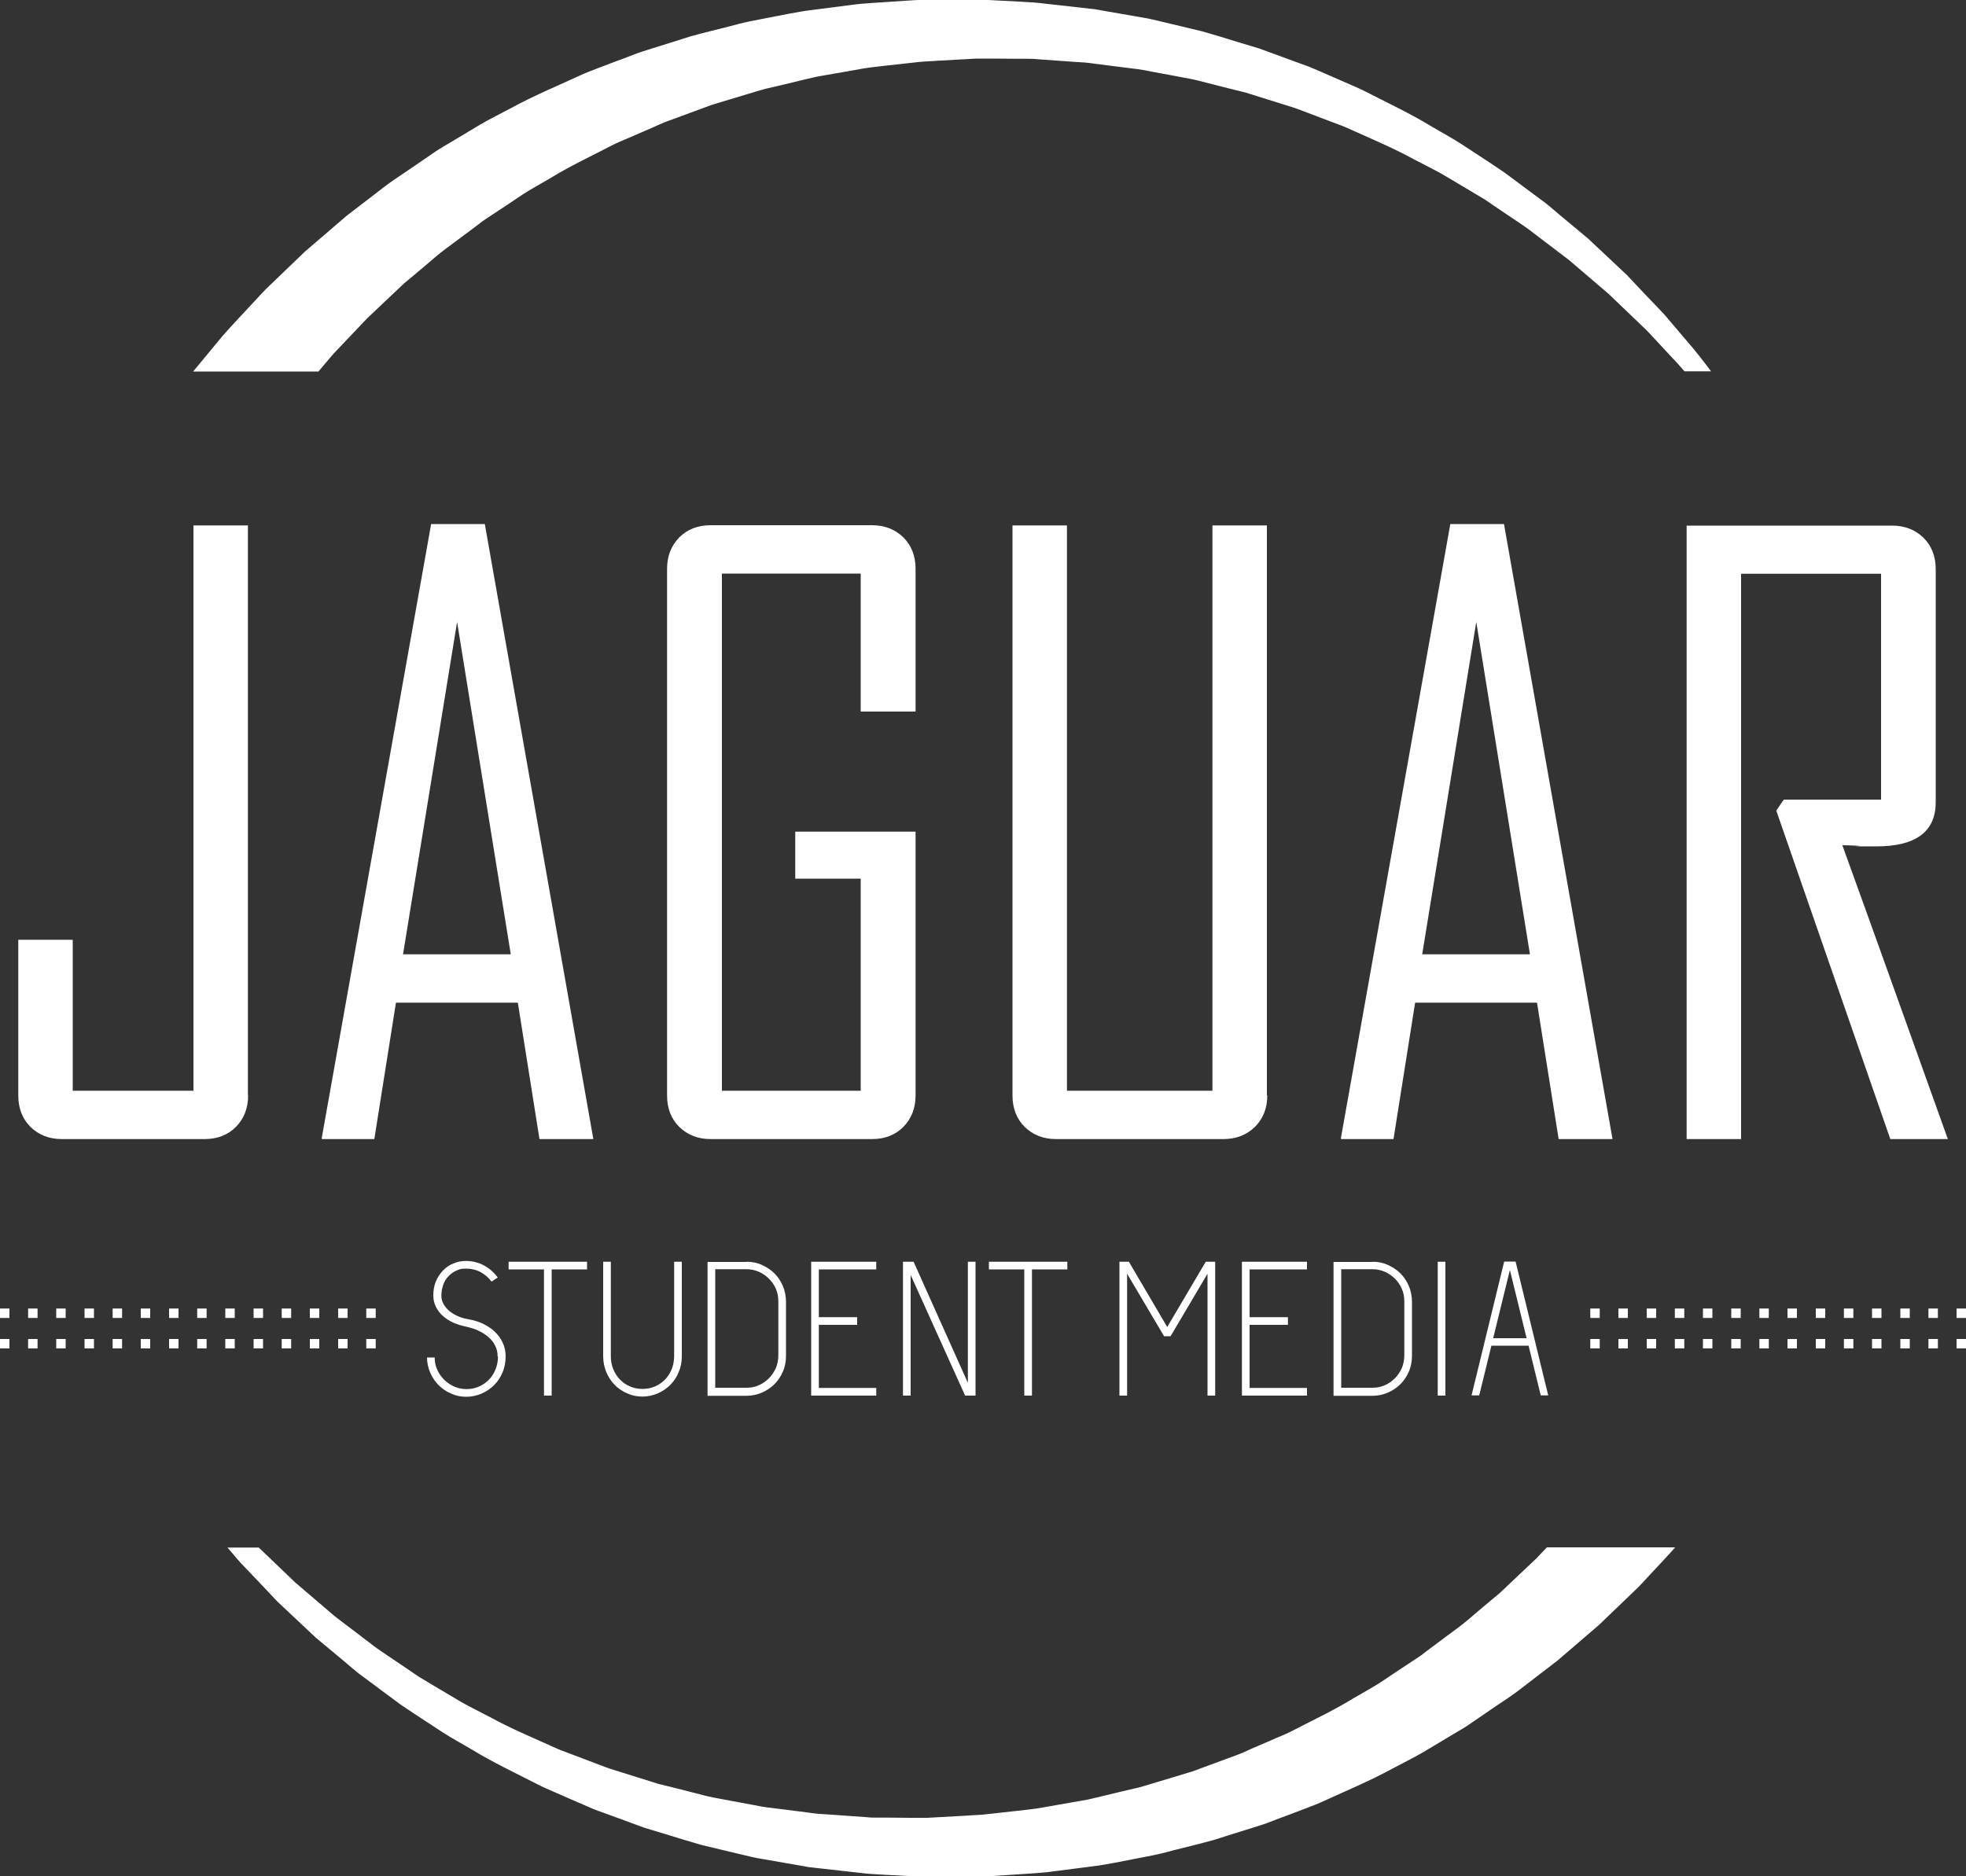
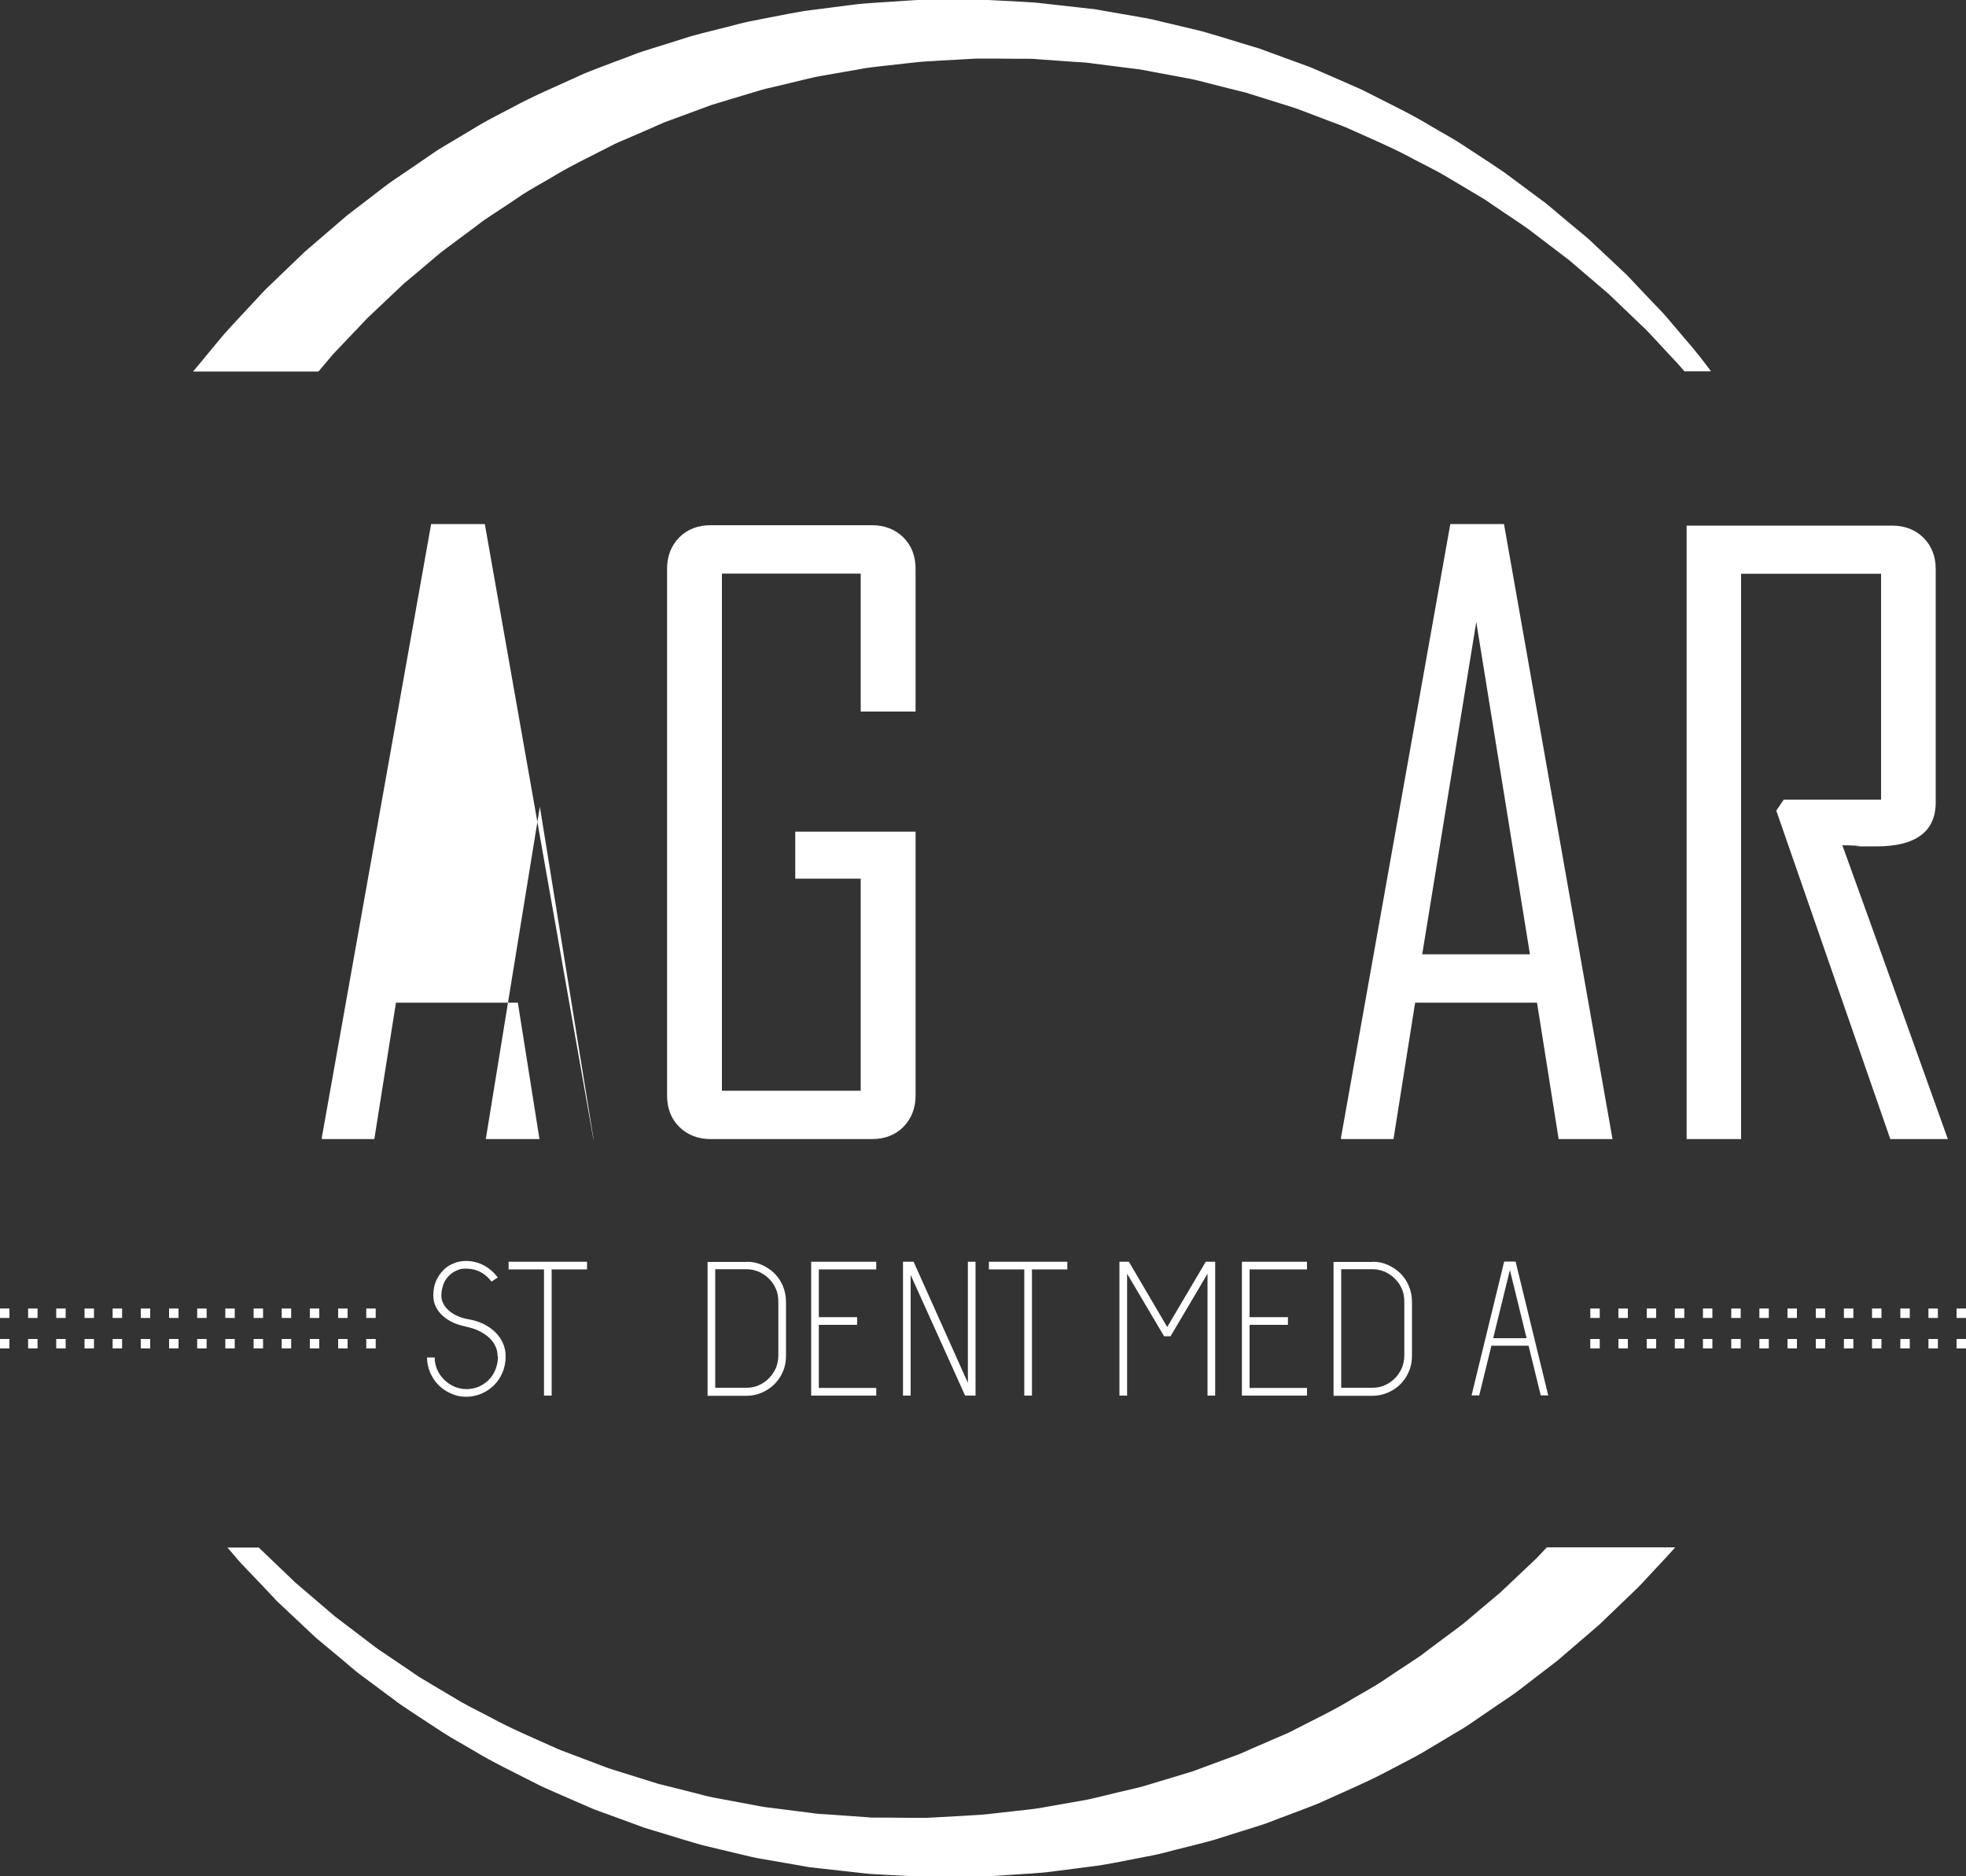
<svg xmlns="http://www.w3.org/2000/svg" id="Layer_3" version="1.1" viewBox="0 0 1000 954.6">
  <rect x="0" y="0" width="1000" height="954.6" fill="#333333" stroke="none" />
  <defs>
    <style> .st0 { fill: #fff; } </style>
  </defs>
  <path class="st0" d="M253.1,690c0-2-.4-3.8-1.3-5.5-.8-1.7-2-3.1-3.5-4.4-1.5-1.3-3.2-2.3-5.1-3.2-1.9-.9-4-1.5-6.2-2-2.3-.5-4.4-1.1-6.4-2-2-.9-3.7-2-5.3-3.4s-2.7-2.9-3.6-4.7c-.9-1.8-1.3-3.7-1.3-5.9s.4-4.9,1.3-7c.9-2.1,2.1-4,3.6-5.5,1.5-1.6,3.2-2.8,5.3-3.6,2-.9,4.1-1.3,6.4-1.3,3.3,0,6.4.8,9.2,2.3s5.1,3.6,7,6.1l-3.2,2.1c-1.5-2-3.3-3.6-5.5-4.8-2.2-1.2-4.7-1.8-7.4-1.8s-3.4.3-4.9,1c-1.5.6-2.9,1.6-4,2.8-1.2,1.2-2.1,2.6-2.7,4.3-.6,1.7-1,3.5-1,5.5s.4,3.1,1.1,4.4c.7,1.3,1.7,2.5,3,3.6,1.2,1,2.7,1.9,4.3,2.6,1.6.7,3.3,1.2,5.1,1.5,2.7.5,5.3,1.2,7.6,2.3,2.3,1.1,4.4,2.5,6.1,4.1,1.7,1.7,3.1,3.5,4,5.6,1,2.1,1.5,4.4,1.5,7s-.5,5.6-1.6,8.1c-1,2.5-2.5,4.7-4.3,6.5-1.8,1.8-3.9,3.2-6.4,4.3-2.4,1-5,1.6-7.7,1.6s-5.3-.5-7.7-1.6c-2.4-1-4.6-2.5-6.4-4.3-1.8-1.8-3.2-3.9-4.3-6.4-1-2.4-1.6-5-1.6-7.7h3.9c0,2.2.4,4.3,1.3,6.2.8,1.9,2,3.6,3.5,5.1,1.5,1.5,3.2,2.6,5.1,3.5,1.9.8,4,1.3,6.2,1.3s4.3-.4,6.2-1.2c1.9-.8,3.6-1.9,5.1-3.4,1.5-1.5,2.6-3.2,3.5-5.3.8-2,1.3-4.3,1.3-6.7Z" />
  <path class="st0" d="M258.7,641.9h39.9v3.9h-18v64.2h-3.9v-64.2h-18v-3.9Z" />
-   <path class="st0" d="M342.9,641.9h3.9v48.1c0,2.9-.5,5.6-1.6,8.1-1,2.5-2.5,4.7-4.3,6.5-1.8,1.8-3.9,3.2-6.4,4.3-2.4,1-5,1.6-7.7,1.6s-5.3-.5-7.7-1.6c-2.4-1-4.6-2.5-6.4-4.3-1.8-1.8-3.2-4-4.3-6.5-1-2.5-1.6-5.2-1.6-8.1v-48.1h3.9v48.1c0,2.4.4,4.6,1.3,6.7.8,2,2,3.8,3.5,5.3,1.5,1.5,3.2,2.6,5.1,3.4,1.9.8,4,1.2,6.2,1.2s4.3-.4,6.2-1.2c1.9-.8,3.6-1.9,5.1-3.4,1.5-1.5,2.6-3.2,3.5-5.3.8-2,1.3-4.3,1.3-6.7v-48.1Z" />
  <path class="st0" d="M379.8,641.9c2.7,0,5.3.5,7.7,1.6s4.6,2.5,6.4,4.3c1.8,1.8,3.2,3.9,4.3,6.4,1,2.4,1.6,5.2,1.6,8.2v27.2c0,3-.5,5.8-1.6,8.2-1,2.4-2.5,4.6-4.3,6.4-1.8,1.8-3.9,3.2-6.4,4.3-2.4,1-5,1.6-7.7,1.6h-19.9v-68.1h19.9ZM395.9,662.3c0-2.5-.4-4.8-1.3-6.7-.8-1.9-2-3.6-3.5-5.1-1.5-1.5-3.2-2.6-5.1-3.5-1.9-.8-4-1.3-6.2-1.3h-16v60.3h16c2.2,0,4.3-.4,6.2-1.3,1.9-.8,3.6-2,5.1-3.5s2.6-3.2,3.5-5.1c.8-1.9,1.3-4.2,1.3-6.7v-27.2Z" />
  <path class="st0" d="M412.6,641.9h33.1v3.9h-29.2v24.3h19.5v3.9h-19.5v32.1h29.2v3.9h-33.1v-68.1Z" />
  <path class="st0" d="M463.2,648.4v61.6h-3.9v-68.1h5.4l27.6,61.6v-61.6h3.9v68.1h-5.3l-27.8-61.6Z" />
  <path class="st0" d="M503,641.9h39.9v3.9h-18v64.2h-3.9v-64.2h-18v-3.9Z" />
  <path class="st0" d="M614.2,648l-18.8,31.8h-3.3l-18.8-31.8v62h-3.9v-68.1h4.8l19.5,33.2,19.6-33.2h4.8v68.1h-3.9v-62Z" />
  <path class="st0" d="M631.7,641.9h33.1v3.9h-29.2v24.3h19.5v3.9h-19.5v32.1h29.2v3.9h-33.1v-68.1Z" />
  <path class="st0" d="M698.2,641.9c2.7,0,5.3.5,7.7,1.6s4.6,2.5,6.4,4.3c1.8,1.8,3.2,3.9,4.3,6.4,1,2.4,1.6,5.2,1.6,8.2v27.2c0,3-.5,5.8-1.6,8.2-1,2.4-2.5,4.6-4.3,6.4-1.8,1.8-3.9,3.2-6.4,4.3-2.4,1-5,1.6-7.7,1.6h-19.9v-68.1h19.9ZM714.3,662.3c0-2.5-.4-4.8-1.3-6.7-.8-1.9-2-3.6-3.5-5.1-1.5-1.5-3.2-2.6-5.1-3.5-1.9-.8-4-1.3-6.2-1.3h-16v60.3h16c2.2,0,4.3-.4,6.2-1.3,1.9-.8,3.6-2,5.1-3.5,1.5-1.5,2.6-3.2,3.5-5.1.8-1.9,1.3-4.2,1.3-6.7v-27.2Z" />
-   <path class="st0" d="M731.3,641.9h3.9v68.1h-3.9v-68.1Z" />
  <path class="st0" d="M787.6,709.9h-3.9l-6.2-25.3h-18.9l-6.2,25.3h-3.9l16.6-68.1h5.8l16.6,68.1ZM759.6,680.8h16.9l-8.5-34.7-8.5,34.7Z" />
  <g>
-     <path class="st0" d="M126.2,557.3c0,6.5-2.1,11.8-6.2,16-4.1,4.1-9.4,6.2-16,6.2H31.5c-6.5,0-11.8-2.1-16-6.2-4.1-4.1-6.2-9.4-6.2-16v-79.2h27.7v76.8h61.4v-287.6h27.7v290Z" />
-     <path class="st0" d="M301.9,579.5h-27.5l-11-69.4h-62l-11,69.4h-26.7v-.8l55.6-312.1h27.3l55.2,312.9ZM259.8,485.5l-27.3-169.1-27.5,169.1h54.8Z" />
+     <path class="st0" d="M301.9,579.5h-27.5l-11-69.4h-62l-11,69.4h-26.7v-.8l55.6-312.1h27.3l55.2,312.9Zl-27.3-169.1-27.5,169.1h54.8Z" />
    <path class="st0" d="M465.7,557.3c0,6.5-2.1,11.8-6.2,16-4.1,4.1-9.4,6.2-16,6.2h-82c-6.5,0-11.8-2.1-16-6.2-4.1-4.1-6.2-9.4-6.2-16v-267.9c0-6.5,2.1-11.8,6.2-16,4.1-4.1,9.4-6.2,16-6.2h82c6.5,0,11.8,2.1,16,6.2,4.1,4.1,6.2,9.4,6.2,16v72.6h-27.9v-70.2h-70.6v263.1h70.6v-107.9h-33.3v-23.9h61.2v134.2Z" />
-     <path class="st0" d="M644.6,557.3c0,6.5-2.1,11.8-6.3,16-4.2,4.1-9.5,6.2-16.1,6.2h-85c-6.5,0-11.8-2.1-16-6.2-4.1-4.1-6.2-9.4-6.2-16v-290h27.7v287.6h74v-287.6h27.7v290Z" />
    <path class="st0" d="M820.3,579.5h-27.5l-11-69.4h-62l-11,69.4h-26.7v-.8l55.6-312.1h27.3l55.2,312.9ZM778.2,485.5l-27.3-169.1-27.5,169.1h54.9Z" />
    <path class="st0" d="M990.6,579.5h-29.1l-58-167.1,3.8-5.6h49.5v-114.9h-71.2v287.6h-27.7v-312.1h104.5c6.5,0,11.8,2.1,16,6.2,4.1,4.1,6.2,9.4,6.2,16v118.5c0,15-10.1,22.5-30.3,22.5s-4.9-.1-8.8-.3c-3.9-.2-6.7-.3-8.4-.3,18,49.7,35.8,99.6,53.7,149.6Z" />
  </g>
  <g>
    <path class="st0" d="M191.1,670.5h-4.8v-4.8h4.8v4.8ZM176.8,670.5h-4.8v-4.8h4.8v4.8ZM162.4,670.5h-4.8v-4.8h4.8v4.8ZM148.1,670.5h-4.8v-4.8h4.8v4.8ZM133.8,670.5h-4.8v-4.8h4.8v4.8ZM119.4,670.5h-4.8v-4.8h4.8v4.8ZM105.1,670.5h-4.8v-4.8h4.8v4.8ZM90.8,670.5h-4.8v-4.8h4.8v4.8ZM76.4,670.5h-4.8v-4.8h4.8v4.8ZM62.1,670.5h-4.8v-4.8h4.8v4.8ZM47.8,670.5h-4.8v-4.8h4.8v4.8ZM33.4,670.5h-4.8v-4.8h4.8v4.8ZM19.1,670.5h-4.8v-4.8h4.8v4.8ZM4.8,670.5H0v-4.8h4.8v4.8Z" />
    <path class="st0" d="M191.1,686h-4.8v-4.8h4.8v4.8ZM176.8,686h-4.8v-4.8h4.8v4.8ZM162.4,686h-4.8v-4.8h4.8v4.8ZM148.1,686h-4.8v-4.8h4.8v4.8ZM133.8,686h-4.8v-4.8h4.8v4.8ZM119.4,686h-4.8v-4.8h4.8v4.8ZM105.1,686h-4.8v-4.8h4.8v4.8ZM90.8,686h-4.8v-4.8h4.8v4.8ZM76.4,686h-4.8v-4.8h4.8v4.8ZM62.1,686h-4.8v-4.8h4.8v4.8ZM47.8,686h-4.8v-4.8h4.8v4.8ZM33.4,686h-4.8v-4.8h4.8v4.8ZM19.1,686h-4.8v-4.8h4.8v4.8ZM4.8,686H0v-4.8h4.8v4.8Z" />
  </g>
  <g>
    <path class="st0" d="M808.9,665.7h4.8v4.8h-4.8v-4.8ZM823.2,665.7h4.8v4.8h-4.8v-4.8ZM837.6,665.7h4.8v4.8h-4.8v-4.8ZM851.9,665.7h4.8v4.8h-4.8v-4.8ZM866.2,665.7h4.8v4.8h-4.8v-4.8ZM880.6,665.7h4.8v4.8h-4.8v-4.8ZM894.9,665.7h4.8v4.8h-4.8v-4.8ZM909.2,665.7h4.8v4.8h-4.8v-4.8ZM923.6,665.7h4.8v4.8h-4.8v-4.8ZM937.9,665.7h4.8v4.8h-4.8v-4.8ZM952.2,665.7h4.8v4.8h-4.8v-4.8ZM966.6,665.7h4.8v4.8h-4.8v-4.8ZM980.9,665.7h4.8v4.8h-4.8v-4.8ZM995.2,665.7h4.8v4.8h-4.8v-4.8Z" />
    <path class="st0" d="M808.9,681.2h4.8v4.8h-4.8v-4.8ZM823.2,681.2h4.8v4.8h-4.8v-4.8ZM837.6,681.2h4.8v4.8h-4.8v-4.8ZM851.9,681.2h4.8v4.8h-4.8v-4.8ZM866.2,681.2h4.8v4.8h-4.8v-4.8ZM880.6,681.2h4.8v4.8h-4.8v-4.8ZM894.9,681.2h4.8v4.8h-4.8v-4.8ZM909.2,681.2h4.8v4.8h-4.8v-4.8ZM923.6,681.2h4.8v4.8h-4.8v-4.8ZM937.9,681.2h4.8v4.8h-4.8v-4.8ZM952.2,681.2h4.8v4.8h-4.8v-4.8ZM966.6,681.2h4.8v4.8h-4.8v-4.8ZM980.9,681.2h4.8v4.8h-4.8v-4.8ZM995.2,681.2h4.8v4.8h-4.8v-4.8Z" />
  </g>
  <path class="st0" d="M786.9,787.1c-1.8,1.9-3.6,3.8-5.4,5.7-5.8,5.5-12,11.3-18.5,17.5-3.4,2.9-7,5.8-10.6,8.9-3.6,3-7.2,6.3-11.2,9.2-4,2.9-8,6-12.1,9-2.1,1.5-4.1,3.1-6.2,4.7-2.1,1.5-4.4,2.9-6.6,4.4-4.4,2.9-9,5.9-13.5,9-4.6,3-9.5,5.6-14.4,8.5-9.7,6-20.2,10.9-30.8,16.4-2.6,1.4-5.4,2.5-8.2,3.7-2.8,1.2-5.5,2.4-8.3,3.6-2.8,1.2-5.6,2.4-8.4,3.7-2.8,1.3-5.8,2.2-8.6,3.3-5.8,2.1-11.7,4.3-17.6,6.5-6,1.8-12.1,3.7-18.2,5.5-3.1.9-6.1,1.9-9.2,2.7-3.1.7-6.3,1.5-9.4,2.2-3.2.8-6.3,1.5-9.5,2.3-3.2.7-6.3,1.6-9.6,2.1-6.4,1.1-12.9,2.3-19.4,3.4-1.6.3-3.2.6-4.9.8l-4.9.6-9.9,1.1-9.9,1.1c-3.3.4-6.6.4-10,.7-6.7.4-13.3.7-20,1.1-6.7,0-13.5,0-20.2-.1h-5.2c-1.7,0-3.5,0-5.1-.2l-9.8-.7-9.8-.7-4.9-.3c-1.6-.1-3.3-.4-4.9-.6-6.6-.8-13.2-1.7-19.7-2.5-3.3-.3-6.5-1-9.7-1.6-3.2-.6-6.5-1.2-9.7-1.8-3.2-.6-6.4-1.2-9.6-1.8-3.2-.6-6.3-1.5-9.5-2.3-6.3-1.6-12.5-3.2-18.7-4.7-6.1-1.9-12.2-3.8-18.2-5.7-3-1-6.1-1.8-8.9-2.9-2.9-1.1-5.8-2.2-8.7-3.3-2.9-1.1-5.8-2.2-8.7-3.3-2.9-1.1-5.8-2.1-8.5-3.4-11.1-5-22.1-9.6-32.3-15.2-5.1-2.7-10.3-5.2-15.2-8-4.9-2.9-9.6-5.7-14.3-8.5-2.3-1.4-4.7-2.8-7-4.2-2.2-1.5-4.4-3-6.6-4.5-4.4-3-8.7-5.9-12.9-8.7-2.1-1.4-4.1-3-6.1-4.5-2-1.5-3.9-3-5.9-4.5-3.9-3-7.7-5.8-11.3-8.6-7.1-6-13.7-11.8-20-17.1-6-5.7-11.6-11.1-16.8-16.1-.6-.6-1.2-1.1-1.8-1.7h-15.9c.6.7,1.2,1.5,1.9,2.2,2.2,2.6,4.4,5.3,7,7.9,5.1,5.3,10.6,11.1,16.4,17.3,6.2,5.8,12.8,12,19.8,18.6,3.7,3.1,7.4,6.2,11.3,9.4,1.9,1.6,3.9,3.2,5.8,4.9,2,1.6,3.9,3.4,6.1,4.9,4.2,3.1,8.5,6.3,12.9,9.6,2.2,1.6,4.4,3.3,6.6,4.9,2.3,1.6,4.7,3.1,7,4.7,4.7,3.1,9.6,6.3,14.5,9.5,4.9,3.2,10.2,6,15.4,9.1,10.3,6.3,21.6,11.6,32.9,17.4,2.8,1.5,5.8,2.7,8.7,4,2.9,1.3,5.9,2.6,8.9,3.9,3,1.3,6,2.6,9,3.9,3,1.4,6.1,2.3,9.2,3.5,6.2,2.3,12.5,4.6,18.8,6.9,6.4,1.9,12.9,3.9,19.4,5.9,3.3.9,6.5,2,9.9,2.9,3.3.8,6.7,1.6,10,2.4,3.4.8,6.7,1.6,10.1,2.4,3.4.8,6.8,1.7,10.2,2.2,6.9,1.2,13.8,2.4,20.7,3.6,1.7.3,3.4.7,5.2.8l5.3.6c3.6.4,7.1.8,10.7,1.2l10.7,1.2c1.8.2,3.5.3,5.2.4l5.2.3c7,.4,14.1.7,21.1,1.1,7.1,0,14.2-.1,21.3-.2,3.5,0,7.1,0,10.7-.2l10.6-.7c3.5-.2,7.1-.5,10.6-.7l5.3-.4c1.8-.1,3.5-.4,5.3-.6,7-.9,14-1.8,21-2.7,3.5-.4,6.9-1.1,10.4-1.7,3.4-.7,6.9-1.3,10.3-2,3.4-.7,6.8-1.3,10.2-2,3.4-.7,6.7-1.6,10.1-2.5,6.7-1.7,13.4-3.3,19.9-5.1,6.5-2.1,13-4.1,19.4-6.1,3.2-1.1,6.4-1.9,9.5-3.2,3.1-1.2,6.2-2.4,9.3-3.5,3.1-1.2,6.2-2.4,9.2-3.5,3-1.2,6.1-2.3,9-3.7,11.8-5.4,23.5-10.3,34.3-16.2,5.4-2.9,11-5.6,16.1-8.6,5.2-3.1,10.2-6.1,15.2-9.1,2.5-1.5,5-2.9,7.4-4.5,2.4-1.6,4.7-3.2,7-4.8,4.7-3.2,9.2-6.3,13.7-9.3,4.5-3,8.6-6.4,12.7-9.5,4.1-3.1,8.1-6.2,12-9.2,7.5-6.4,14.6-12.5,21.3-18.3,6.4-6.1,12.3-11.8,17.8-17.1,2.8-2.6,5.3-5.4,7.7-8,2.4-2.6,4.8-5.1,7-7.5,2.2-2.4,4.3-4.6,6.2-6.8h-65.3Z" />
  <path class="st0" d="M161.9,189.1c1-1.2,2.1-2.5,3.2-3.8,2-2.3,4-4.9,6.4-7.3,4.8-5,9.9-10.4,15.4-16.2,5.8-5.5,12-11.3,18.5-17.5,3.4-2.9,7-5.8,10.6-8.9,3.6-3,7.2-6.3,11.2-9.2,4-2.9,8-6,12.1-9,2.1-1.5,4.1-3.1,6.2-4.7,2.1-1.5,4.4-2.9,6.6-4.4,4.4-2.9,9-5.9,13.5-9,4.6-3,9.5-5.6,14.4-8.5,9.7-6,20.2-10.9,30.8-16.4,2.6-1.4,5.4-2.5,8.2-3.7,2.8-1.2,5.5-2.4,8.3-3.6,2.8-1.2,5.6-2.4,8.4-3.7,2.8-1.3,5.8-2.2,8.6-3.3,5.8-2.1,11.7-4.3,17.6-6.5,6-1.8,12.1-3.7,18.2-5.5,3.1-.9,6.1-1.9,9.2-2.7,3.1-.7,6.3-1.5,9.4-2.2,3.2-.8,6.3-1.5,9.5-2.3,3.2-.7,6.3-1.6,9.6-2.1,6.4-1.1,12.9-2.3,19.4-3.4,1.6-.3,3.2-.6,4.9-.8l4.9-.6,9.9-1.1,9.9-1.1c3.3-.4,6.6-.4,10-.7,6.7-.4,13.3-.7,20-1.1,6.7,0,13.5,0,20.2.1h5.2c1.7,0,3.5,0,5.1.2l9.8.7,9.8.7,4.9.3c1.6.1,3.3.4,4.9.6,6.6.8,13.2,1.7,19.7,2.5,3.3.3,6.5,1,9.7,1.6,3.2.6,6.5,1.2,9.7,1.8,3.2.6,6.4,1.2,9.6,1.8,3.2.6,6.3,1.5,9.5,2.3,6.3,1.6,12.5,3.2,18.7,4.7,6.1,1.9,12.2,3.8,18.2,5.7,3,1,6.1,1.8,8.9,2.9,2.9,1.1,5.8,2.2,8.7,3.3,2.9,1.1,5.8,2.2,8.7,3.3,2.9,1.1,5.8,2.1,8.5,3.4,11.1,5,22.1,9.6,32.3,15.2,5.1,2.7,10.3,5.2,15.2,8,4.9,2.9,9.6,5.7,14.3,8.5,2.3,1.4,4.7,2.8,7,4.2,2.2,1.5,4.4,3,6.6,4.5,4.4,3,8.7,5.9,12.9,8.7,2.1,1.4,4.1,3,6.1,4.5,2,1.5,3.9,3,5.9,4.5,3.9,3,7.7,5.8,11.3,8.6,7.1,6,13.7,11.8,20,17.1,6,5.7,11.6,11.1,16.8,16.1,2.7,2.4,4.9,5,7.2,7.4,2.2,2.4,4.4,4.7,6.4,6.9,3.1,3.2,5.8,6.2,8.2,9h13.5c-3.4-4.6-7.7-10.2-13.2-16.5-2-2.3-4.1-4.8-6.2-7.3-2.2-2.6-4.4-5.3-7-7.9-5.1-5.3-10.6-11.1-16.4-17.3-6.2-5.8-12.8-12-19.8-18.6-3.7-3.1-7.4-6.2-11.3-9.4-1.9-1.6-3.9-3.2-5.8-4.9-2-1.6-3.9-3.4-6.1-4.9-4.2-3.1-8.5-6.3-12.9-9.6-2.2-1.6-4.4-3.3-6.6-4.9-2.3-1.6-4.7-3.1-7-4.7-4.7-3.1-9.6-6.3-14.5-9.5-4.9-3.2-10.2-6-15.4-9.1-10.3-6.3-21.6-11.6-32.9-17.4-2.8-1.5-5.8-2.7-8.7-4-2.9-1.3-5.9-2.6-8.9-3.9-3-1.3-6-2.6-9-3.9-3-1.4-6.1-2.3-9.2-3.5-6.2-2.3-12.5-4.6-18.8-6.9-6.4-1.9-12.9-3.9-19.4-5.9-3.3-.9-6.5-2-9.9-2.9-3.3-.8-6.7-1.6-10-2.4-3.4-.8-6.7-1.6-10.1-2.4-3.4-.8-6.8-1.7-10.2-2.2-6.9-1.2-13.8-2.4-20.7-3.6-1.7-.3-3.4-.7-5.2-.8l-5.3-.6c-3.6-.4-7.1-.8-10.7-1.2l-10.7-1.2c-1.8-.2-3.5-.3-5.2-.4l-5.2-.3c-7-.4-14.1-.7-21.1-1.1-7.1,0-14.2.1-21.3.2-3.5,0-7.1,0-10.7.2l-10.6.7c-3.5.2-7.1.5-10.6.7l-5.3.4c-1.8.1-3.5.4-5.3.6-7,.9-14,1.8-21,2.7-3.5.4-6.9,1.1-10.4,1.7-3.4.7-6.9,1.3-10.3,2-3.4.7-6.8,1.3-10.2,2-3.4.7-6.7,1.6-10.1,2.5-6.7,1.7-13.4,3.3-19.9,5.1-6.5,2.1-13,4.1-19.4,6.1-3.2,1.1-6.4,1.9-9.5,3.2-3.1,1.2-6.2,2.4-9.3,3.5-3.1,1.2-6.2,2.4-9.2,3.5-3,1.2-6.1,2.3-9,3.7-11.8,5.4-23.5,10.3-34.3,16.2-5.4,2.9-11,5.6-16.1,8.6-5.2,3.1-10.2,6.1-15.2,9.1-2.5,1.5-5,2.9-7.4,4.5-2.4,1.6-4.7,3.2-7,4.8-4.7,3.2-9.2,6.3-13.7,9.3-4.5,3-8.6,6.4-12.7,9.5-4.1,3.1-8.1,6.2-12,9.2-7.5,6.4-14.6,12.5-21.3,18.3-6.4,6.1-12.3,11.8-17.8,17.1-2.8,2.6-5.3,5.4-7.7,8-2.4,2.6-4.8,5.1-7,7.5-4.4,4.8-8.5,9.1-11.3,12.6-3,3.6-5.5,6.7-7.6,9.2-2.6,3.2-4.5,5.4-5.5,6.6h63.7Z" />
</svg>